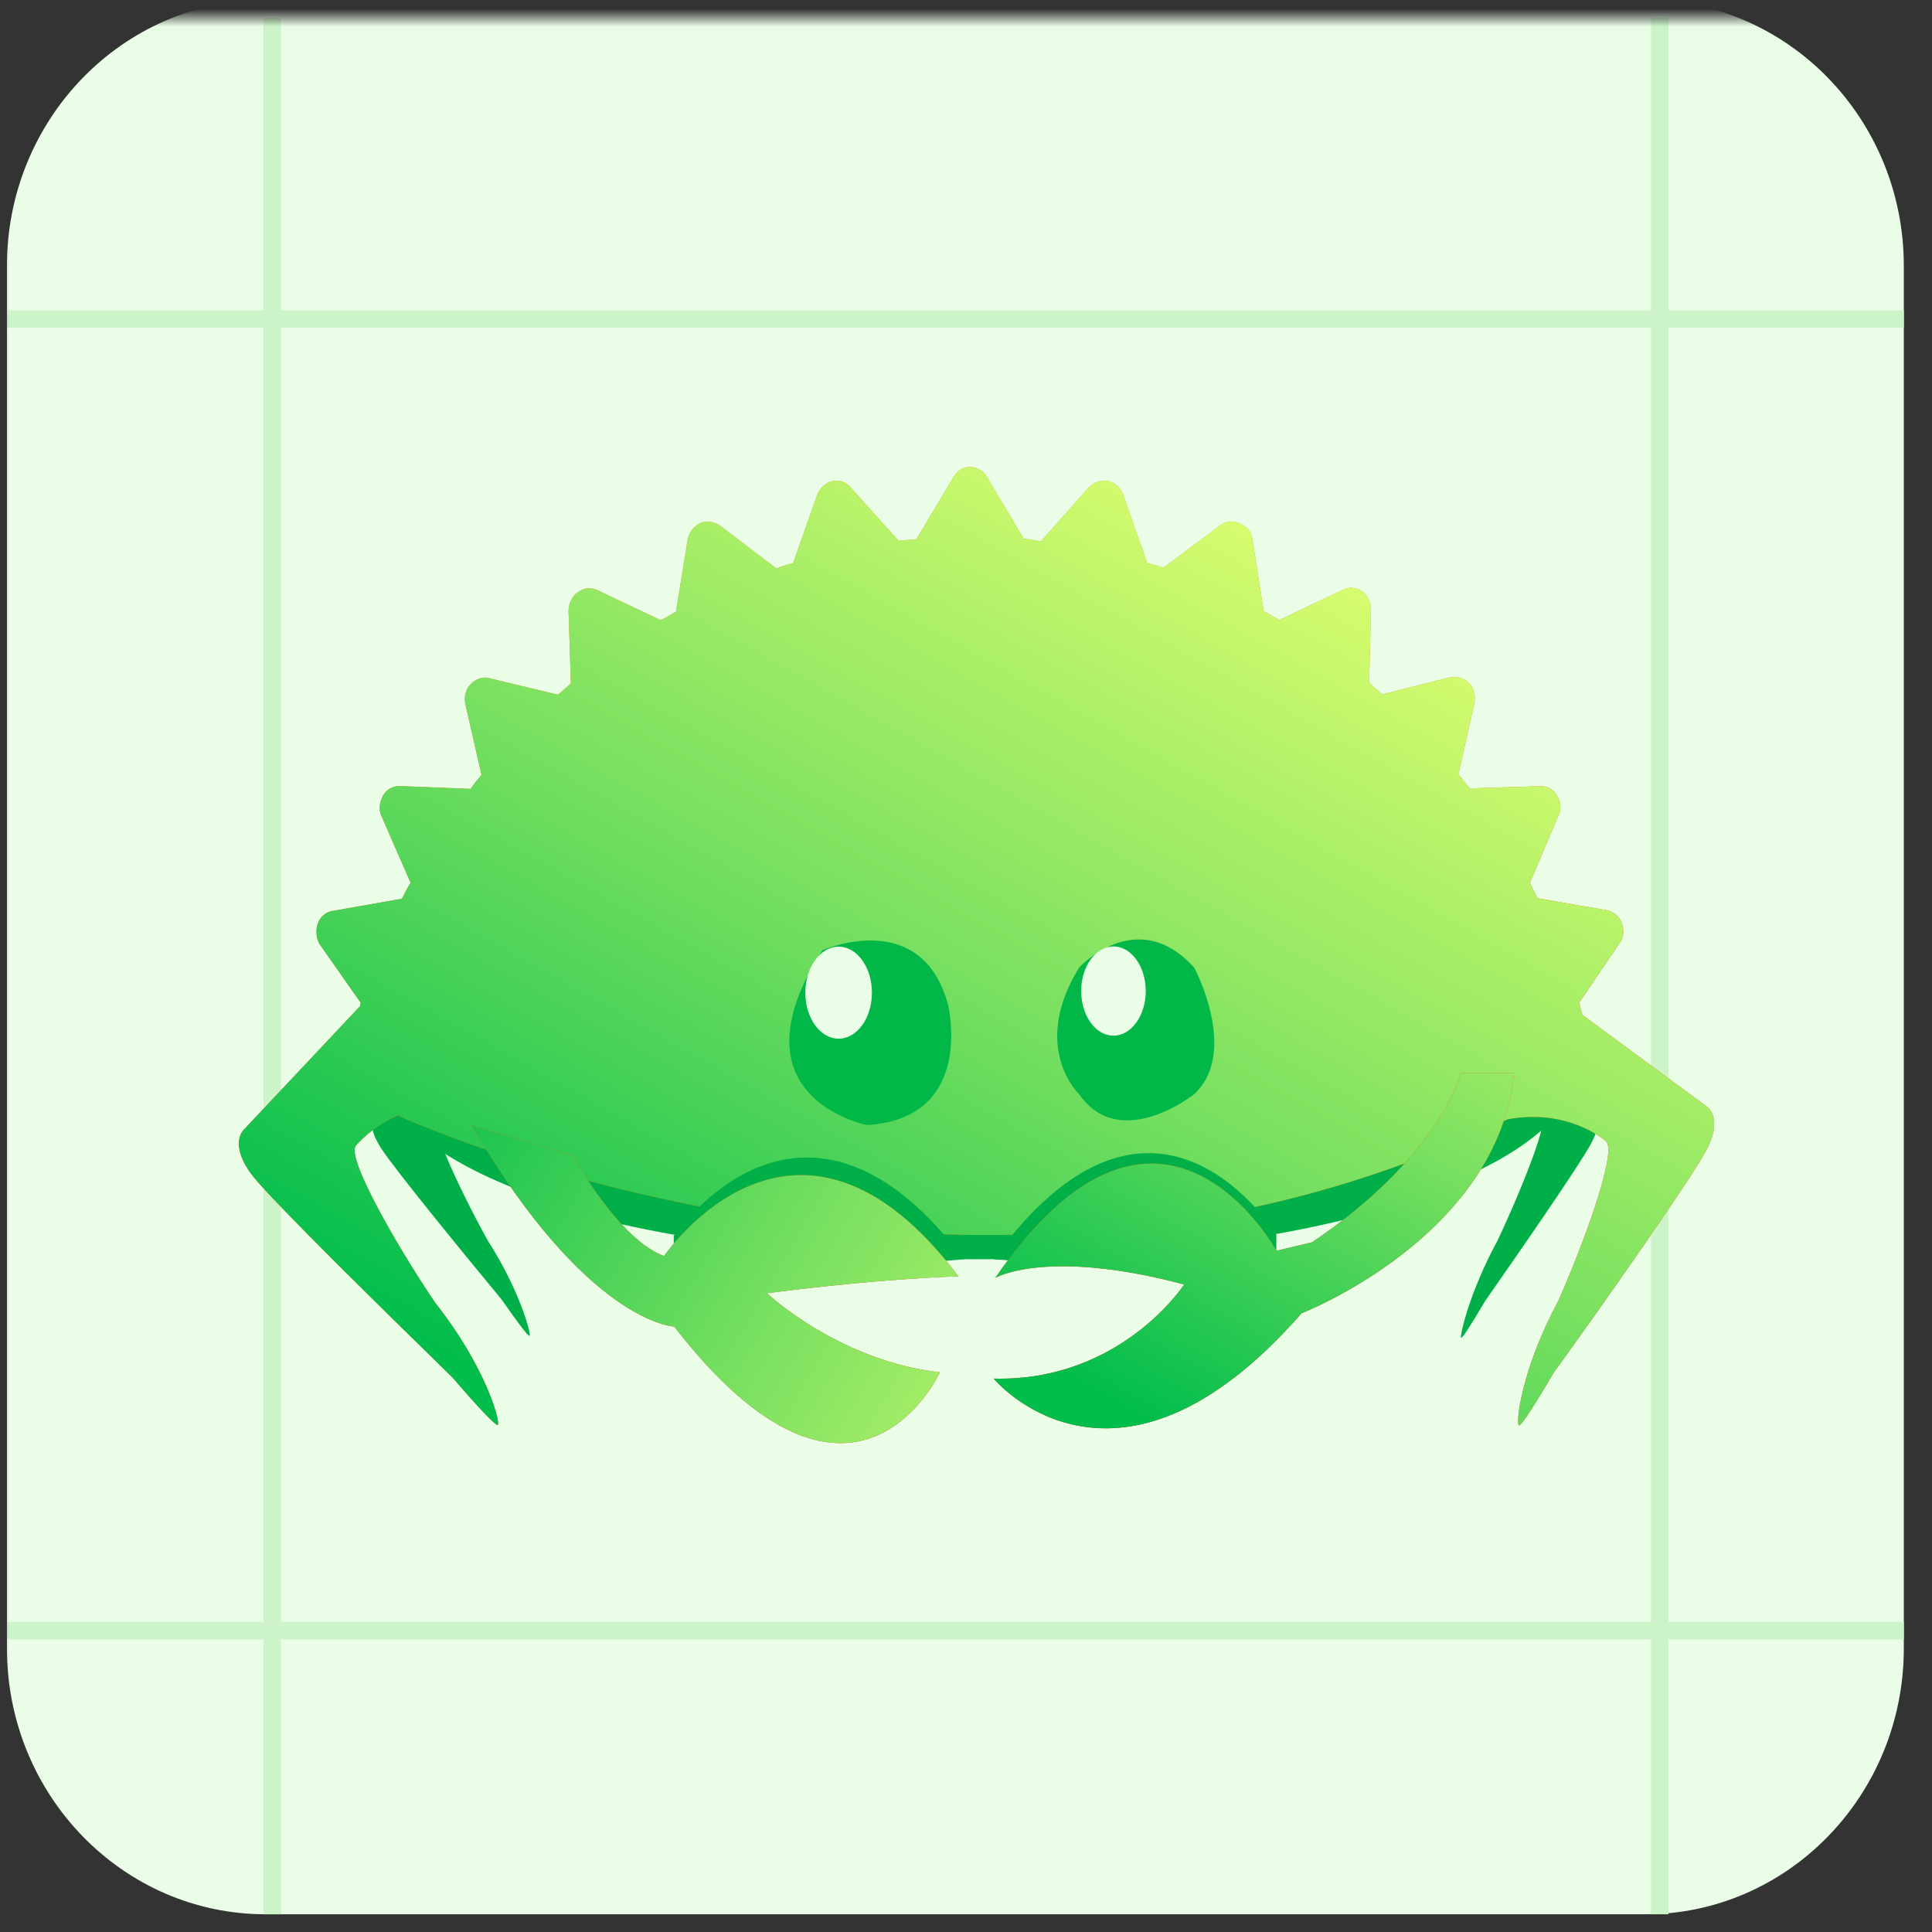
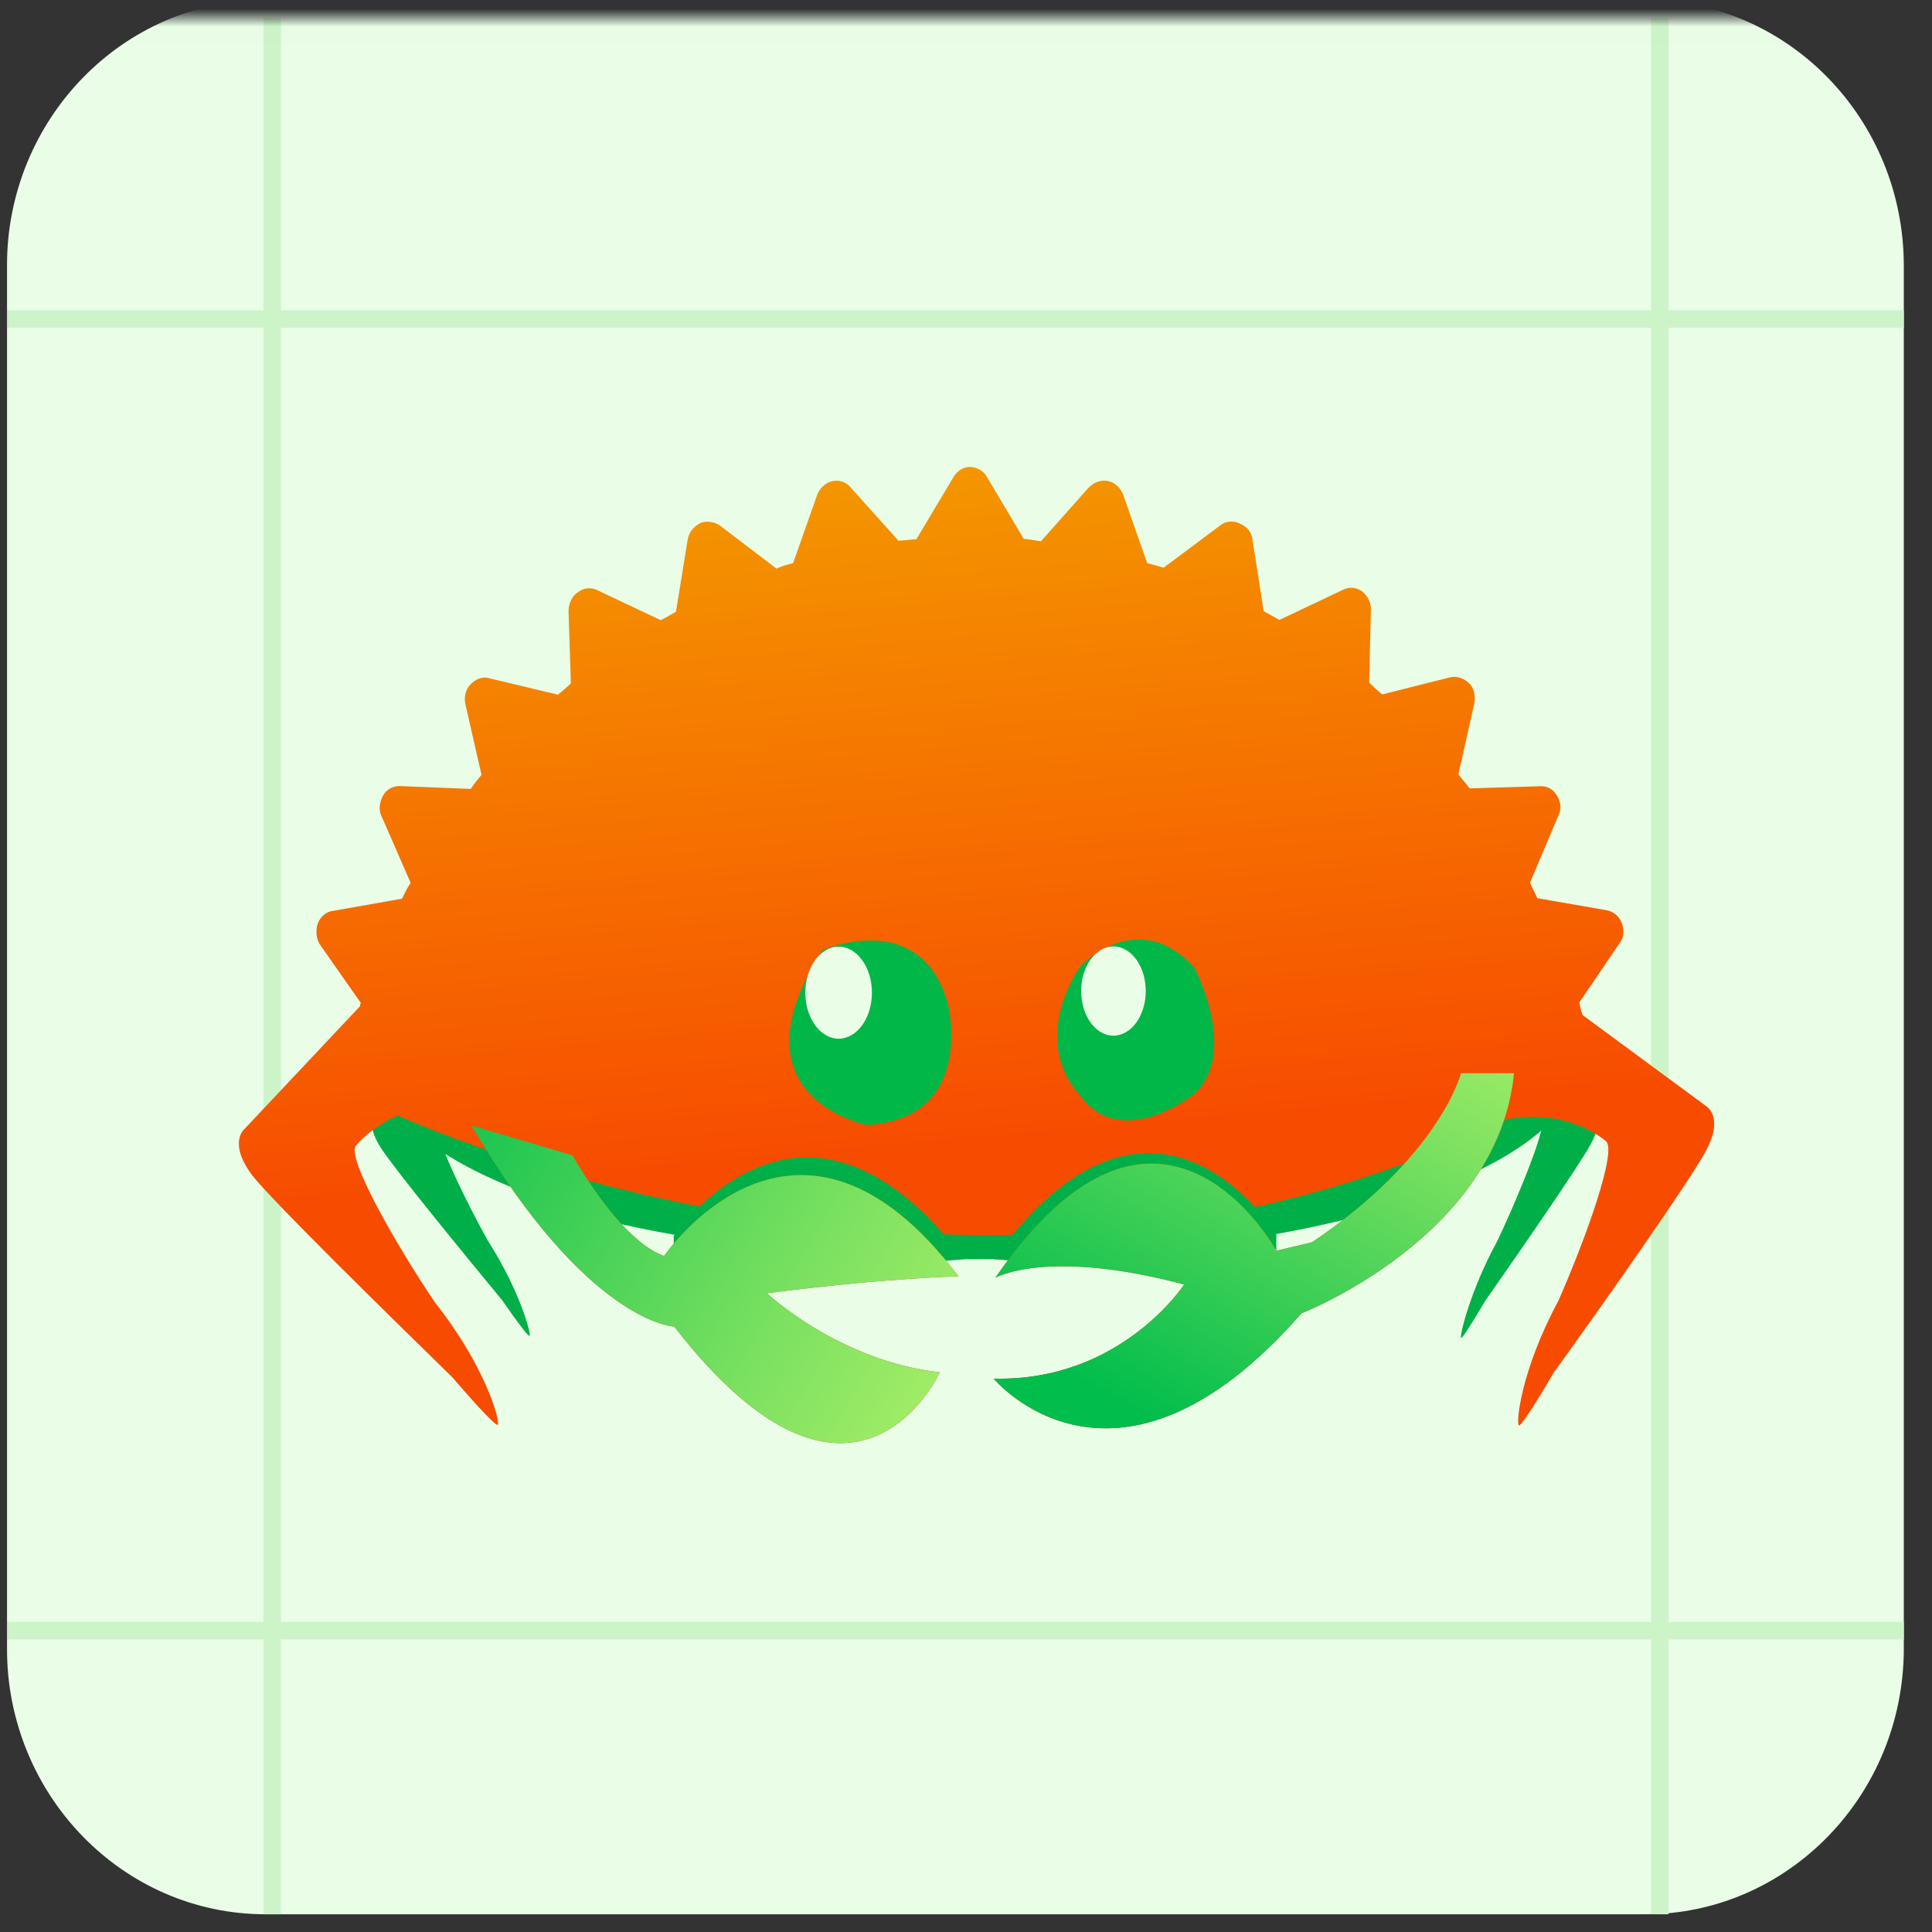
<svg xmlns="http://www.w3.org/2000/svg" width="110" height="110" viewBox="0 0 110 110" fill="none">
  <rect x="0" y="0" width="110" height="110" fill="#333333" stroke="none" />
  <g clip-path="url(#clip0_3282_154)">
    <mask id="mask0_3282_154" style="mask-type:luminance" maskUnits="userSpaceOnUse" x="0" y="1" width="110" height="109">
      <path d="M110 1.009H0V110H110V1.009Z" fill="white" />
    </mask>
    <g mask="url(#mask0_3282_154)">
      <path d="M93.667 0H15.122C6.992 0 0.395 6.782 0.395 15.138V93.853C0.395 102.209 6.992 108.991 15.122 108.991H93.667C101.797 108.991 108.395 102.209 108.395 93.853V15.138C108.395 6.782 101.797 0 93.667 0Z" fill="#E9FDE7" />
      <path d="M0.395 18.165H108.395" stroke="#CDF4C9" />
      <path d="M0.395 92.844H108.395" stroke="#CDF4C9" />
      <path d="M94.5 1.009V108.991" stroke="#CDF4C9" />
      <path d="M15.5 1.009V108.991" stroke="#CDF4C9" />
    </g>
    <path d="M55.411 50.544C46.279 50.544 37.982 51.646 31.84 53.444V68.797C37.982 70.594 46.279 71.697 55.411 71.697C65.863 71.697 75.22 70.253 81.506 67.975V54.266C75.22 51.988 65.863 50.544 55.411 50.544Z" fill="#00AF47" />
    <path d="M90.919 63.018L89.848 60.79C89.854 60.706 89.858 60.621 89.858 60.536C89.858 58.011 87.244 55.683 82.846 53.82V67.253C84.898 66.383 86.563 65.413 87.754 64.368C87.403 65.783 86.204 68.647 85.249 70.661C83.678 73.541 83.11 76.049 83.183 76.173C83.229 76.251 83.765 75.421 84.555 74.076C86.394 71.444 89.878 66.419 90.574 65.139C91.363 63.688 90.919 63.018 90.919 63.018Z" fill="#00AF47" />
    <path d="M21.645 60.684C21.645 61.17 21.743 61.649 21.931 62.119L21.29 63.265C21.29 63.265 20.776 63.935 21.68 65.347C22.478 66.592 26.474 71.466 28.582 74.018C29.488 75.327 30.102 76.133 30.156 76.055C30.241 75.931 29.593 73.475 27.794 70.672C26.955 69.166 25.952 67.172 25.351 65.699C27.03 66.767 29.228 67.736 31.84 68.57V52.798C25.547 54.806 21.645 57.597 21.645 60.684Z" fill="#00AF47" />
    <path d="M54.271 27.189L52.177 30.699C51.837 30.729 51.497 30.759 51.157 30.789L48.439 27.761C48.182 27.44 47.771 27.304 47.379 27.396C46.987 27.488 46.672 27.802 46.531 28.159L45.157 32.063C44.822 32.15 44.487 32.237 44.213 32.376L40.973 29.91C40.67 29.708 40.206 29.634 39.876 29.778C39.494 29.983 39.236 30.293 39.157 30.701L38.487 34.83C38.214 34.969 37.945 35.164 37.615 35.308L34.042 33.617C33.682 33.42 33.229 33.46 32.908 33.717C32.583 33.918 32.391 34.336 32.369 34.739L32.503 38.912C32.291 39.103 32.027 39.355 31.759 39.551L27.91 38.629C27.498 38.494 27.111 38.643 26.796 38.957C26.532 39.209 26.402 39.68 26.493 40.073L27.415 44.119C27.208 44.366 27.001 44.614 26.799 44.918L22.788 44.756C22.386 44.734 22.004 44.94 21.807 45.301C21.61 45.663 21.536 46.128 21.741 46.511L23.38 50.265C23.178 50.569 23.032 50.868 22.887 51.168L19.006 51.854C18.553 51.894 18.238 52.209 18.097 52.565C17.962 52.978 18.001 53.433 18.201 53.76L20.547 57.107C20.495 57.169 20.5 57.226 20.505 57.282L13.917 64.284C13.917 64.284 12.956 65.057 14.376 66.938C15.658 68.544 22.272 75.012 25.766 78.43C27.228 80.135 28.233 81.193 28.342 81.126C28.497 80.94 27.654 77.805 24.768 74.161C22.54 70.861 19.644 65.785 20.28 65.213C20.28 65.213 21.051 64.228 22.645 63.514C22.583 63.462 22.583 63.462 22.645 63.514C22.645 63.514 55.426 78.679 85.823 63.73C89.308 63.079 91.412 64.957 91.412 64.957C92.137 65.409 90.247 70.62 88.72 74.079C86.604 77.992 86.299 81.057 86.479 81.156C86.597 81.203 87.353 80.047 88.447 78.174C91.15 74.438 96.183 67.287 97.117 65.543C98.2 63.555 97.121 62.963 97.121 62.963L90.105 57.792C90.029 57.569 89.952 57.347 89.928 57.062L92.206 53.708C92.465 53.399 92.482 52.939 92.334 52.551C92.186 52.162 91.878 51.903 91.472 51.824L87.529 51.14C87.391 50.866 87.248 50.534 87.11 50.26L88.721 46.449C88.918 46.088 88.879 45.633 88.618 45.254C88.418 44.928 88.058 44.73 87.661 44.766L83.675 44.888C83.48 44.618 83.228 44.354 83.034 44.085L83.94 40.049C84.019 39.641 83.923 39.191 83.671 38.926C83.358 38.61 82.947 38.474 82.555 38.566L78.699 39.537C78.453 39.33 78.206 39.122 77.955 38.858L78.053 34.722C78.075 34.318 77.87 33.935 77.562 33.676C77.197 33.421 76.796 33.399 76.414 33.605L72.849 35.295C72.55 35.15 72.247 34.947 71.949 34.801L71.31 30.73C71.271 30.275 70.958 29.959 70.603 29.818C70.243 29.621 69.79 29.661 69.47 29.918L66.252 32.323C65.959 32.234 65.665 32.146 65.316 32.062L63.95 28.17C63.802 27.782 63.489 27.465 63.082 27.386C62.676 27.308 62.289 27.456 61.974 27.771L59.269 30.818C58.98 30.786 58.63 30.703 58.285 30.676L56.213 27.19C56.008 26.807 55.648 26.609 55.247 26.587C54.845 26.565 54.468 26.828 54.271 27.189Z" fill="url(#paint0_linear_3282_154)" />
-     <path d="M54.271 27.189L52.177 30.699C51.837 30.729 51.497 30.759 51.157 30.789L48.439 27.761C48.182 27.44 47.771 27.304 47.379 27.396C46.987 27.488 46.672 27.802 46.531 28.159L45.157 32.063C44.822 32.15 44.487 32.237 44.213 32.376L40.973 29.91C40.67 29.708 40.206 29.634 39.876 29.778C39.494 29.983 39.236 30.293 39.157 30.701L38.487 34.83C38.214 34.969 37.945 35.164 37.615 35.308L34.042 33.617C33.682 33.42 33.229 33.46 32.908 33.717C32.583 33.918 32.391 34.336 32.369 34.739L32.503 38.912C32.291 39.103 32.027 39.355 31.759 39.551L27.91 38.629C27.498 38.494 27.111 38.643 26.796 38.957C26.532 39.209 26.402 39.68 26.493 40.073L27.415 44.119C27.208 44.366 27.001 44.614 26.799 44.918L22.788 44.756C22.386 44.734 22.004 44.94 21.807 45.301C21.61 45.663 21.536 46.128 21.741 46.511L23.38 50.265C23.178 50.569 23.032 50.868 22.887 51.168L19.006 51.854C18.553 51.894 18.238 52.209 18.097 52.565C17.962 52.978 18.001 53.433 18.201 53.76L20.547 57.107C20.495 57.169 20.5 57.226 20.505 57.282L13.917 64.284C13.917 64.284 12.956 65.057 14.376 66.938C15.658 68.544 22.272 75.012 25.766 78.43C27.228 80.135 28.233 81.193 28.342 81.126C28.497 80.94 27.654 77.805 24.768 74.161C22.54 70.861 19.644 65.785 20.28 65.213C20.28 65.213 21.051 64.228 22.645 63.514C22.583 63.462 22.583 63.462 22.645 63.514C22.645 63.514 55.426 78.679 85.823 63.73C89.308 63.079 91.412 64.957 91.412 64.957C92.137 65.409 90.247 70.62 88.72 74.079C86.604 77.992 86.299 81.057 86.479 81.156C86.597 81.203 87.353 80.047 88.447 78.174C91.15 74.438 96.183 67.287 97.117 65.543C98.2 63.555 97.121 62.963 97.121 62.963L90.105 57.792C90.029 57.569 89.952 57.347 89.928 57.062L92.206 53.708C92.465 53.399 92.482 52.939 92.334 52.551C92.186 52.162 91.878 51.903 91.472 51.824L87.529 51.14C87.391 50.866 87.248 50.534 87.11 50.26L88.721 46.449C88.918 46.088 88.879 45.633 88.618 45.254C88.418 44.928 88.058 44.73 87.661 44.766L83.675 44.888C83.48 44.618 83.228 44.354 83.034 44.085L83.94 40.049C84.019 39.641 83.923 39.191 83.671 38.926C83.358 38.61 82.947 38.474 82.555 38.566L78.699 39.537C78.453 39.33 78.206 39.122 77.955 38.858L78.053 34.722C78.075 34.318 77.87 33.935 77.562 33.676C77.197 33.421 76.796 33.399 76.414 33.605L72.849 35.295C72.55 35.15 72.247 34.947 71.949 34.801L71.31 30.73C71.271 30.275 70.958 29.959 70.603 29.818C70.243 29.621 69.79 29.661 69.47 29.918L66.252 32.323C65.959 32.234 65.665 32.146 65.316 32.062L63.95 28.17C63.802 27.782 63.489 27.465 63.082 27.386C62.676 27.308 62.289 27.456 61.974 27.771L59.269 30.818C58.98 30.786 58.63 30.703 58.285 30.676L56.213 27.19C56.008 26.807 55.648 26.609 55.247 26.587C54.845 26.565 54.468 26.828 54.271 27.189Z" fill="url(#paint1_linear_3282_154)" />
    <path d="M44.337 72.752C44.212 72.644 44.146 72.581 44.146 72.581L54.883 71.697C46.125 60.09 39.108 69.336 38.361 70.37V72.752H44.337Z" fill="#00AF47" />
    <path d="M66.693 72.627C66.819 72.519 66.885 72.456 66.885 72.456L56.566 71.697C65.329 59.614 71.922 69.211 72.669 70.245V72.627H66.693Z" fill="#00AF47" />
    <path d="M83.182 61.103C83.182 61.103 82.015 65.794 74.709 70.728L72.676 71.213C72.676 71.213 66.054 59.081 56.675 72.75C56.675 72.75 59.593 71.051 67.422 73.134C67.422 73.134 63.82 78.674 56.574 78.492C56.574 78.492 63.518 86.883 74.105 74.772C74.105 74.772 85.295 70.425 86.201 61.103L83.182 61.103Z" fill="url(#paint2_linear_3282_154)" />
    <path d="M83.182 61.103C83.182 61.103 82.015 65.794 74.709 70.728L72.676 71.213C72.676 71.213 66.054 59.081 56.675 72.75C56.675 72.75 59.593 71.051 67.422 73.134C67.422 73.134 63.82 78.674 56.574 78.492C56.574 78.492 63.518 86.883 74.105 74.772C74.105 74.772 85.295 70.425 86.201 61.103L83.182 61.103Z" fill="url(#paint3_linear_3282_154)" />
    <path d="M61.441 55.09C61.441 55.09 64.717 51.487 67.992 55.09C67.992 55.09 70.566 59.894 67.992 62.296C67.992 62.296 63.781 65.659 61.441 62.296C61.441 62.296 58.633 59.654 61.441 55.09Z" fill="#00B748" />
    <path d="M65.234 56.426C65.234 57.83 64.41 58.967 63.395 58.967C62.38 58.967 61.557 57.83 61.557 56.426C61.557 55.023 62.38 53.886 63.395 53.886C64.41 53.886 65.234 55.023 65.234 56.426Z" fill="#E9FDE7" />
    <path d="M46.821 54.106C46.821 54.106 52.44 51.607 53.973 57.185C53.973 57.185 55.58 63.687 49.359 64.054C49.359 64.054 41.427 62.519 46.821 54.106Z" fill="#00B748" />
    <path d="M49.644 56.519C49.644 57.965 48.795 59.139 47.748 59.139C46.701 59.139 45.852 57.965 45.852 56.519C45.852 55.072 46.701 53.898 47.748 53.898C48.795 53.898 49.644 55.072 49.644 56.519Z" fill="#E9FDE7" />
    <path d="M38.387 75.529C48.649 88.751 53.51 78.134 53.51 78.134C47.749 77.483 43.662 73.63 43.662 73.63C50.575 72.744 54.572 72.672 54.572 72.672C45.318 60.409 37.811 71.514 37.811 71.514C35.938 70.827 34.012 68.204 32.59 65.781L26.846 64.081C33.454 75.367 38.387 75.529 38.387 75.529Z" fill="url(#paint4_linear_3282_154)" />
    <path d="M38.387 75.529C48.649 88.751 53.51 78.134 53.51 78.134C47.749 77.483 43.662 73.63 43.662 73.63C50.575 72.744 54.572 72.672 54.572 72.672C45.318 60.409 37.811 71.514 37.811 71.514C35.938 70.827 34.012 68.204 32.59 65.781L26.846 64.081C33.454 75.367 38.387 75.529 38.387 75.529Z" fill="url(#paint5_linear_3282_154)" />
  </g>
  <defs>
    <linearGradient id="paint0_linear_3282_154" x1="57.273" y1="83.733" x2="52.254" y2="26.851" gradientUnits="userSpaceOnUse">
      <stop stop-color="#F74C00" />
      <stop offset="0.33" stop-color="#F74C00" />
      <stop offset="1" stop-color="#F49600" />
    </linearGradient>
    <linearGradient id="paint1_linear_3282_154" x1="27.004" y1="78.067" x2="59.697" y2="19.735" gradientUnits="userSpaceOnUse">
      <stop stop-color="#01BD4C" />
      <stop offset="0.5" stop-color="#79E060" />
      <stop offset="1" stop-color="#E1FF70" />
    </linearGradient>
    <linearGradient id="paint2_linear_3282_154" x1="71.388" y1="81.323" x2="71.388" y2="61.103" gradientUnits="userSpaceOnUse">
      <stop stop-color="#CC3A00" />
      <stop offset="0.15" stop-color="#CC3A00" />
      <stop offset="0.74" stop-color="#F74C00" />
      <stop offset="1" stop-color="#F74C00" />
    </linearGradient>
    <linearGradient id="paint3_linear_3282_154" x1="60.902" y1="78.382" x2="81.636" y2="41.549" gradientUnits="userSpaceOnUse">
      <stop stop-color="#01BD4C" />
      <stop offset="0.5" stop-color="#79E060" />
      <stop offset="1" stop-color="#E1FF70" />
    </linearGradient>
    <linearGradient id="paint4_linear_3282_154" x1="40.709" y1="82.167" x2="40.709" y2="64.081" gradientUnits="userSpaceOnUse">
      <stop stop-color="#CC3A00" />
      <stop offset="0.15" stop-color="#CC3A00" />
      <stop offset="0.74" stop-color="#F74C00" />
      <stop offset="1" stop-color="#F74C00" />
    </linearGradient>
    <linearGradient id="paint5_linear_3282_154" x1="22.096" y1="60.856" x2="67.012" y2="87.043" gradientUnits="userSpaceOnUse">
      <stop stop-color="#01BD4C" />
      <stop offset="0.5" stop-color="#79E060" />
      <stop offset="1" stop-color="#E1FF70" />
    </linearGradient>
    <clipPath id="clip0_3282_154">
      <rect width="110" height="110" fill="white" />
    </clipPath>
  </defs>
</svg>